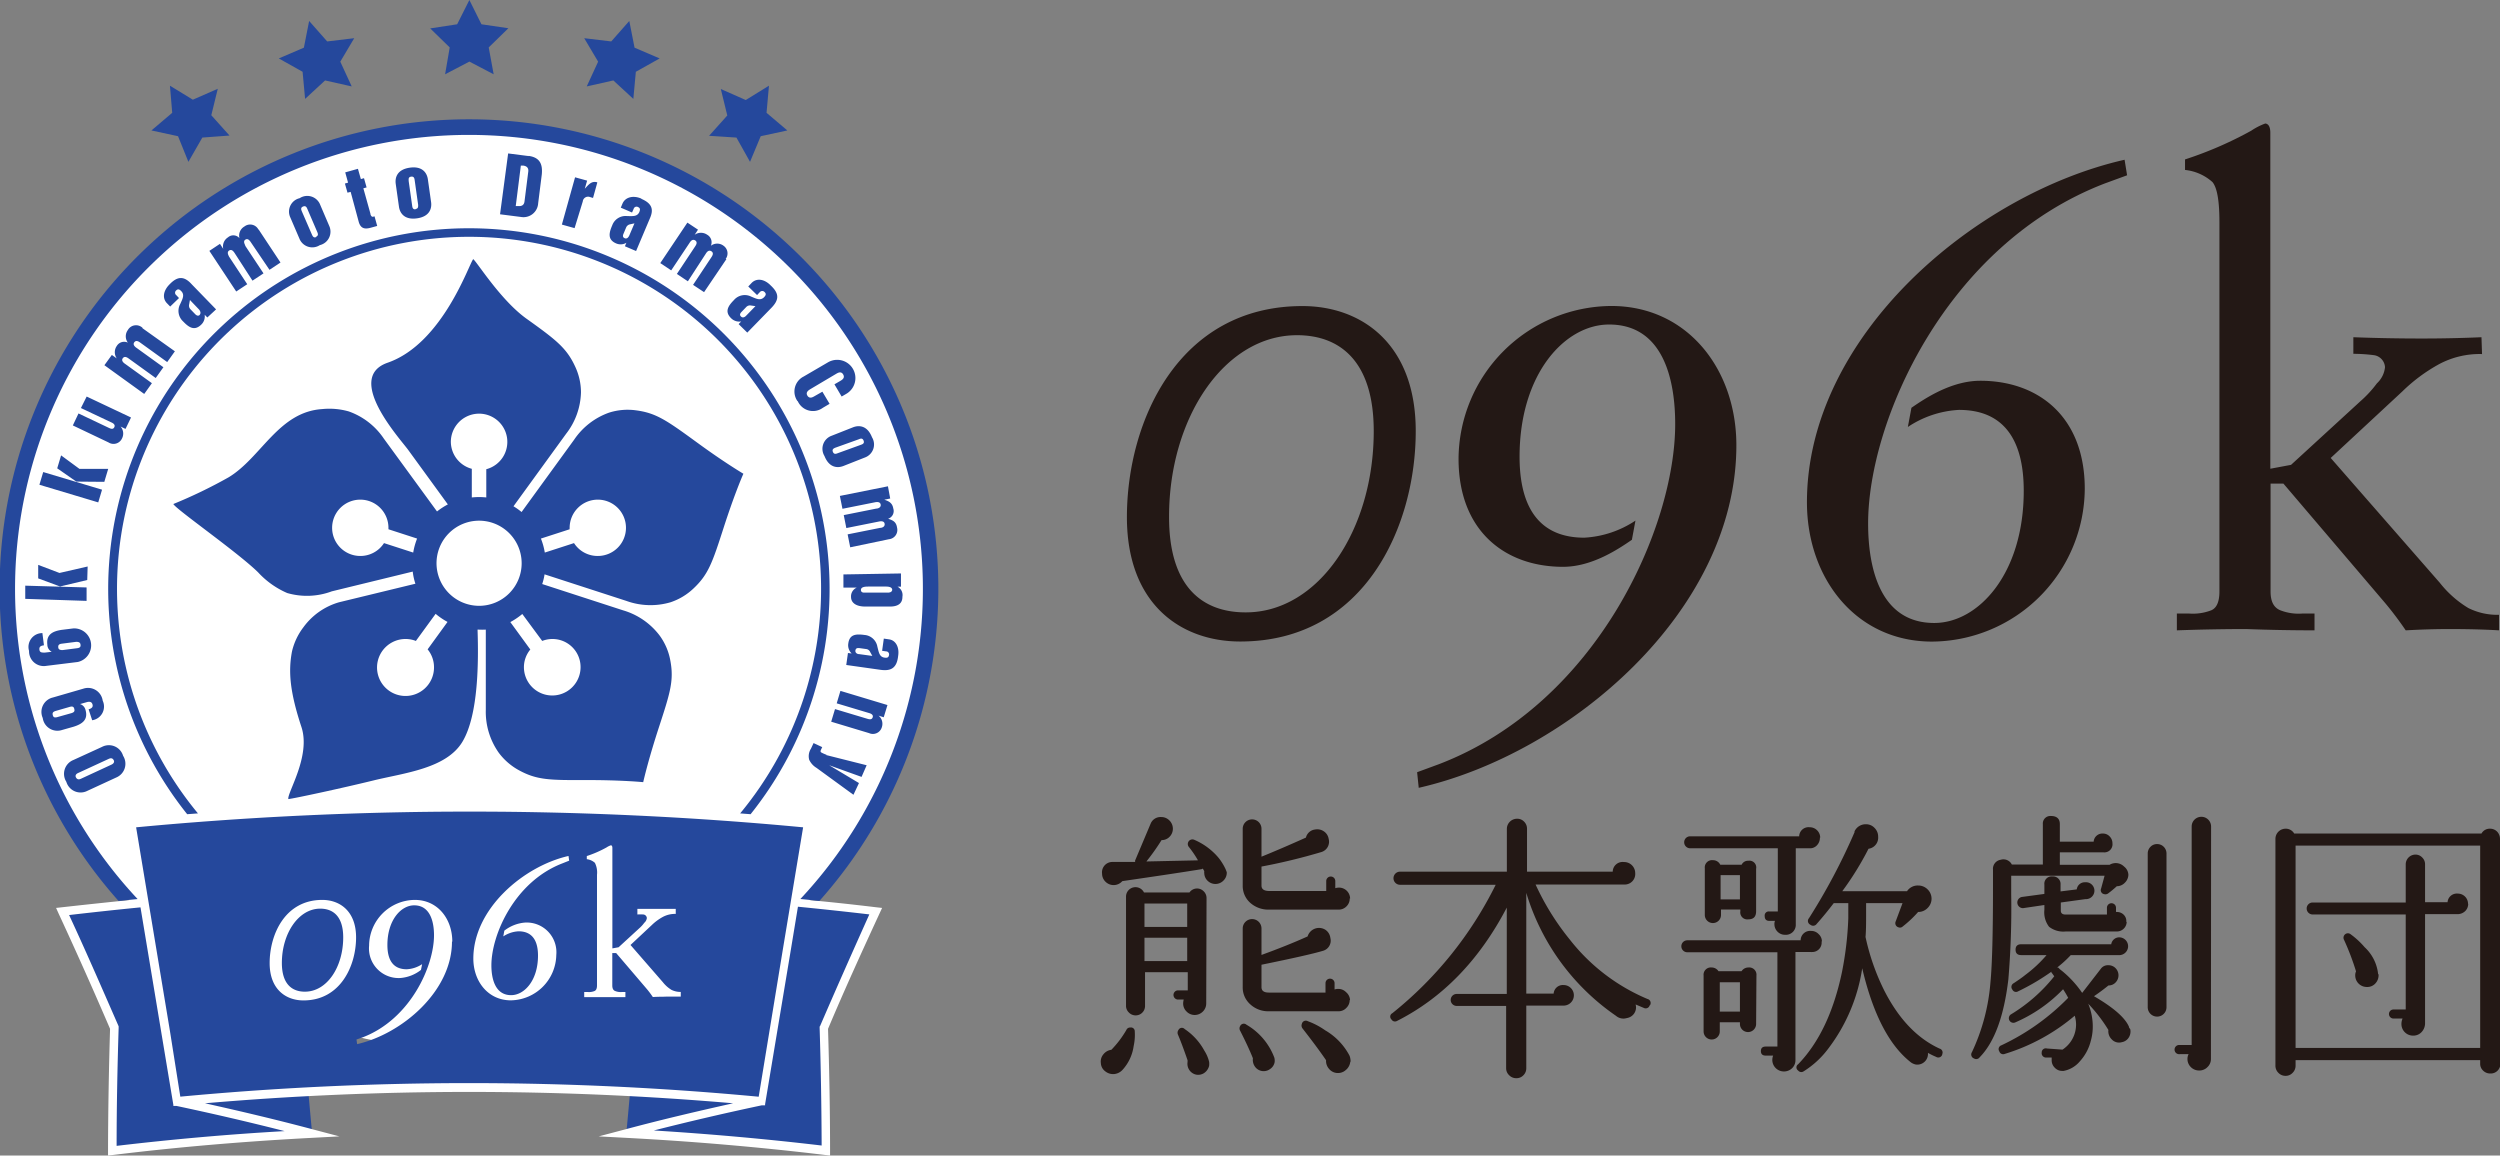
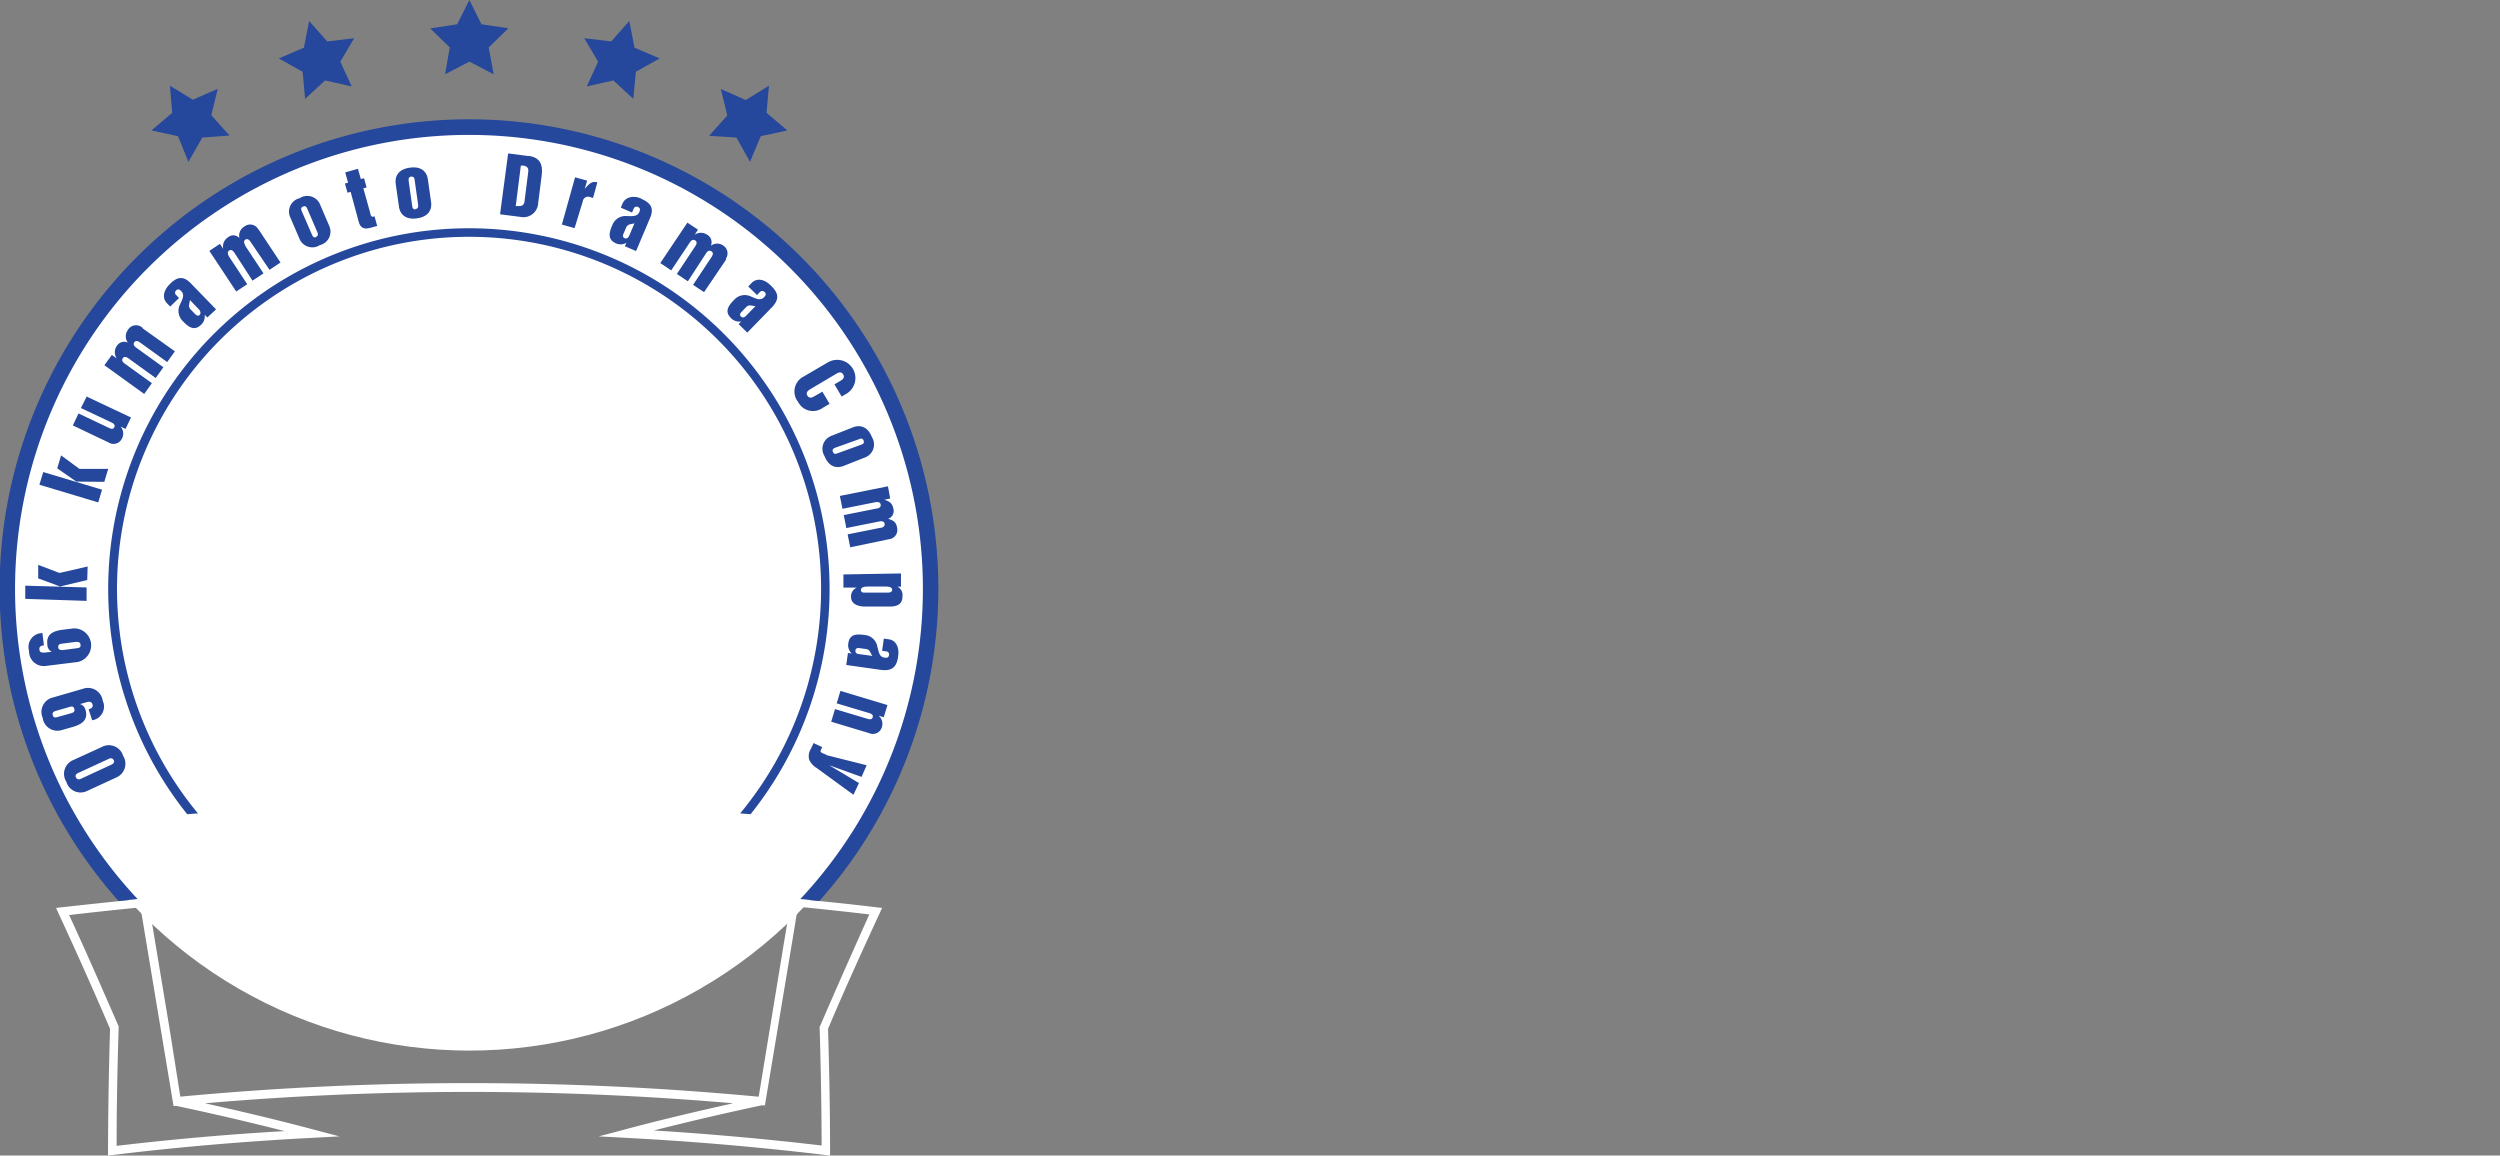
<svg xmlns="http://www.w3.org/2000/svg" viewBox="0 0 308.92 142.79">
  <rect x="0" y="0" width="308.92" height="142.79" fill="#808080" stroke="none" />
  <defs>
    <style>.cls-1{fill:#231815;}.cls-2{fill:#fff;}.cls-3{fill:#25489c;}</style>
  </defs>
  <g id="layer">
    <title>096k熊本歌劇団</title>
-     <path id="logotype" class="cls-1" d="M160.94,37.82c7.29,0,14,4.65,14,15.45,0,11.77-6.32,26-21.69,26-7.29,0-14-4.57-14-15.37C139.25,52.13,145.57,37.82,160.94,37.82Zm-7,37.85c9,0,15.81-10.19,15.81-22.4,0-8.69-4.22-11.85-9.48-11.85-9,0-15.81,10.27-15.81,22.39C144.43,72.59,148.64,75.67,153.91,75.67Zm21.17,19.75,2.72-1C197.38,86.91,207,65.13,207,52.4c0-5.36-1.4-12.3-8.17-12.3-5.44,0-11.06,6.06-11.06,16.34,0,6.41,2.55,10,8,10a12.62,12.62,0,0,0,6.32-2.11l-.44,2.37c-1.66,1.14-4.91,3.34-8.51,3.34-7.12,0-12.91-4.39-12.91-13.35a19,19,0,0,1,18.88-18.88c9.39,0,15.45,7.81,15.45,17.21,0,20.55-20.72,38.11-39.25,42.33Zm87.73-73.76-2.73,1C240.5,30.18,230.84,52,230.84,64.69c0,5.36,1.41,12.29,8.17,12.29,5.44,0,11.06-6.06,11.06-16.33,0-6.41-2.54-10-8-10a12.53,12.53,0,0,0-6.32,2.11l.44-2.37c1.67-1.15,4.92-3.34,8.52-3.34,7.11,0,12.9,4.39,12.9,13.35a19,19,0,0,1-18.88,18.88c-9.39,0-15.45-7.82-15.45-17.21,0-20.55,20.72-38.12,39.25-42.33ZM306.7,43.75A10.64,10.64,0,0,0,301.39,45a20.82,20.82,0,0,0-4.54,3.37L288,56.59,301.47,72A13.09,13.09,0,0,0,305,75.13a8,8,0,0,0,3.8.84v1.92c-1.68-.1-3.74-.16-6.17-.16-1.76,0-3.55.06-5.36.16-.78-1.15-1.62-2.27-2.53-3.36L282.16,59.76h-1.59V73.08c0,1.26.4,2,1.2,2.33a6.24,6.24,0,0,0,2.79.4H286v2.08q-4.14,0-8.45-.16c-2.84,0-5.69.06-8.56.16V75.81h1.45a6.33,6.33,0,0,0,2.81-.4c.67-.29,1-1.07,1-2.32V27.43c0-2.59-.28-4.23-.86-4.93A6,6,0,0,0,270,21V19.7a46.83,46.83,0,0,0,8.18-3.55,8,8,0,0,1,1.74-.89c.41.05.62.44.62,1.16v41.5l2.56-.48,8.56-7.85a14,14,0,0,0,2.05-2.22,3.14,3.14,0,0,0,1-2,1.59,1.59,0,0,0-1.43-1.49,20.54,20.54,0,0,0-2.48-.16V41.67q4.23.16,8.46.16,3.72,0,7.37-.16Zm-166.48,83.7a6.52,6.52,0,0,1-.14,1.83,5.45,5.45,0,0,1-1.4,2.95,1.62,1.62,0,0,1-1,.49,1.55,1.55,0,0,1-1.12-.35,1.33,1.33,0,0,1-.53-1,1.37,1.37,0,0,1,.3-1.07,1.49,1.49,0,0,1,1-.58,12.45,12.45,0,0,0,1.86-2.46.48.48,0,0,1,.46-.29A.47.47,0,0,1,140.22,127.45Zm11.37-19.66a1.34,1.34,0,0,1-.39,1,1.39,1.39,0,0,1-.95.44,1.37,1.37,0,0,1-1-.37,1.33,1.33,0,0,1-.44-.93.9.9,0,0,1,0-.28l-.18-.32-.14.07q-3,.49-9.81,1.48a1.42,1.42,0,0,1-2.08.07,1.39,1.39,0,0,1-.42-1,1.28,1.28,0,0,1,1.27-1.44l2.81,0a.79.79,0,0,0,0-.17l1.93-4.58a1.31,1.31,0,0,1,1.27-.8,1.4,1.4,0,0,1,1.05.43,1.43,1.43,0,0,1,.42,1,1.41,1.41,0,0,1-.4,1,1.33,1.33,0,0,1-1,.42,27.54,27.54,0,0,1-1.87,2.64l6.37-.14a12.42,12.42,0,0,0-1.13-1.66.57.57,0,0,1,.67-.88,8.06,8.06,0,0,1,3,2.22,6.85,6.85,0,0,1,.84,1.34A3.8,3.8,0,0,1,151.59,107.79Zm-2.54,16.07V124a1.39,1.39,0,0,1-.42,1,1.42,1.42,0,0,1-1,.42,1.39,1.39,0,0,1-1-.42,1.36,1.36,0,0,1-.43-1,2.07,2.07,0,0,1,.07-.49h-.77a.57.57,0,0,1,0-1.13h1.27v-2.25h-5.28v4.15a1.16,1.16,0,0,1-2,.83,1.13,1.13,0,0,1-.35-.83V110.77a1.17,1.17,0,0,1,2.22-.49h5.62a1.14,1.14,0,0,1,1.76-.14,1.15,1.15,0,0,1,.35.85Zm-2.35-9.32v-2.89h-5.28v2.89Zm0,4.22v-2.89h-5.28v2.89Zm2.71,12.45a2,2,0,0,1,0,.49,1.5,1.5,0,0,1-.6.88,1.32,1.32,0,0,1-1,.21,1.34,1.34,0,0,1-.86-.59,1.37,1.37,0,0,1-.2-1,.45.45,0,0,1,0-.17c-.45-1.31-.85-2.38-1.2-3.2a.59.59,0,0,1,.07-.56.47.47,0,0,1,.77-.11,7.53,7.53,0,0,1,2.43,2.67A4.46,4.46,0,0,1,149.41,131.21Zm8.09.07a1.32,1.32,0,0,1-.59.84,1.32,1.32,0,0,1-1.86-.35,1.44,1.44,0,0,1-.23-1c-.37-.93-.9-2.07-1.58-3.41a.55.55,0,0,1,0-.56.49.49,0,0,1,.78-.18,7.91,7.91,0,0,1,3.45,4.08A1.51,1.51,0,0,1,157.5,131.28ZM166.78,111a1.31,1.31,0,0,1-.4,1,1.33,1.33,0,0,1-1,.4h-8.55a3.36,3.36,0,0,1-2.34-.84,2.79,2.79,0,0,1-.93-2.15v-7a1.16,1.16,0,1,1,2.32,0v3.45q2.46-1,5.49-2.36a1.32,1.32,0,0,1,1.13-1,1.45,1.45,0,0,1,1.09.23,1.37,1.37,0,0,1,.59.93,1.33,1.33,0,0,1-.88,1.62,73.12,73.12,0,0,1-7.42,1.8v2.35c0,.45.32.67,1,.67h7v-1.23a.56.56,0,0,1,1.12,0v.88a1.61,1.61,0,0,1,.46-.07,1.37,1.37,0,0,1,1.37,1.37Zm0,12.59a1.35,1.35,0,0,1-.41.95,1.3,1.3,0,0,1-1,.42h-8.58a3.24,3.24,0,0,1-2.3-.86,2.77,2.77,0,0,1-.93-2.13v-7.24a1.16,1.16,0,1,1,2.32,0V118c2.06-.75,4-1.52,5.7-2.29a1.47,1.47,0,0,1,2.21-.81,1.41,1.41,0,0,1,.6,1,1.3,1.3,0,0,1-.88,1.58q-1.7.52-7.63,1.73v2.77c0,.45.3.67.91.67h7v-1.16a.56.56,0,1,1,1.12,0v.78a1.23,1.23,0,0,1,.42-.07,1.31,1.31,0,0,1,1,.4A1.36,1.36,0,0,1,166.82,123.54Zm.07,7.63a1.53,1.53,0,0,1-.55,1,1.44,1.44,0,0,1-1.07.37,1.4,1.4,0,0,1-1-.51,1.46,1.46,0,0,1-.37-1.07c-.77-1.13-1.75-2.44-2.92-3.94a.58.58,0,0,1-.07-.56.5.5,0,0,1,.74-.32,9.19,9.19,0,0,1,2.15,1.13,7.85,7.85,0,0,1,3,3.13A2,2,0,0,1,166.89,131.17Zm37-7a.51.51,0,0,1-.74.32l-1-.42a1.33,1.33,0,0,1-1.09,1.68,1.4,1.4,0,0,1-1.34-.28,28.33,28.33,0,0,1-11.08-15.19v12.45h3.38a1.14,1.14,0,0,1,1.23-1.06,1.27,1.27,0,1,1,0,2.54h-4.61V132a1.19,1.19,0,0,1-.35.86,1.15,1.15,0,0,1-.88.37,1.19,1.19,0,0,1-.89-.37,1.17,1.17,0,0,1-.37-.86v-7.7H180a.74.74,0,1,1,0-1.48h6.19V112.15q-5.07,9.7-13.55,14a.5.5,0,0,1-.7-.18.47.47,0,0,1,.11-.77,47,47,0,0,0,12.77-15.87H173a.81.81,0,0,1,0-1.62H186.2V102.4a1.26,1.26,0,0,1,1.26-1.23,1.15,1.15,0,0,1,.88.37,1.2,1.2,0,0,1,.35.86v5.31h10.59a1.22,1.22,0,0,1,1.37-1.19,1.37,1.37,0,0,1,1.41,1.37,1.3,1.3,0,0,1-1.27,1.41l-.17,0H189.75a31.72,31.72,0,0,0,4.25,6.83,24,24,0,0,0,9.57,7.31A.51.51,0,0,1,203.89,124.21Zm21.24-7.88a1.16,1.16,0,0,1-1.19,1.3.27.27,0,0,1-.14,0h-1.9l0,13.36a1.35,1.35,0,0,1-.42,1,1.45,1.45,0,0,1-2,0A1.43,1.43,0,0,1,219,131a1.62,1.62,0,0,1,.1-.56h-.91c-.4,0-.6-.19-.6-.56s.2-.56.6-.56h1.44V117.67H208.5a.74.74,0,0,1,0-1.48h14a1.18,1.18,0,0,1,1.3-1.16,1.26,1.26,0,0,1,.92.39A1.23,1.23,0,0,1,225.13,116.33Zm-.21-12.87a1.33,1.33,0,0,1-.38,1,1.15,1.15,0,0,1-.92.35H221.9v9.39a1.23,1.23,0,0,1-1.34,1.3,1.27,1.27,0,0,1-.91-.38,1.3,1.3,0,0,1-.39-.95,1,1,0,0,1,.07-.39h-.7q-.57,0-.57-.6a.5.5,0,0,1,.57-.56h1.05v-7.81H208.85a.74.74,0,0,1,0-1.48h13.47a1.16,1.16,0,0,1,1.3-1.12,1.3,1.3,0,0,1,1.3,1.3ZM217,126.53a1,1,0,1,1-2,0v-.21h-2.49v1.13a1,1,0,1,1-2,0v-6.9a.9.9,0,0,1,1-1,1,1,0,0,1,.84.46h2.85a1,1,0,0,1,.84-.46.9.9,0,0,1,1,1ZM217,112.6c0,.66-.31,1-.95,1a.87.87,0,0,1-1-1v-.21h-2.39v.67a1,1,0,0,1-2,0v-5.77a.9.9,0,0,1,1-1,1,1,0,0,1,.91.56h2.64a.88.88,0,0,1,.84-.49.84.84,0,0,1,.95,1ZM215,125v-3.62h-2.49V125Zm0-13.86v-3h-2.39v3Zm25,19.17a.51.51,0,0,1-.77.28,9.08,9.08,0,0,1-1-.49,1.32,1.32,0,0,1-1.51,1.44,1.67,1.67,0,0,1-.56-.24q-4.05-3.13-6.05-11.65a21.71,21.71,0,0,1-4.19,9.92,11.19,11.19,0,0,1-3.06,2.82.5.5,0,0,1-.67-.11.46.46,0,0,1,0-.77q3.87-4,5.42-11.4a41.45,41.45,0,0,0,.78-6.61v-1.9h-1.8c-.68.89-1.38,1.75-2.11,2.57a.53.53,0,0,1-.77.1.51.51,0,0,1-.18-.81,75.46,75.46,0,0,0,5.63-10.62l0-.11a1.52,1.52,0,0,1,1.41-.88,1.44,1.44,0,0,1,1.07.46,1.5,1.5,0,0,1,.44,1.09,1.38,1.38,0,0,1-1.19,1.48,37.64,37.64,0,0,1-3.24,5.24h8a1.58,1.58,0,0,1,1.37-.7,1.62,1.62,0,0,1,1.16.47,1.6,1.6,0,0,1,0,2.32,1.59,1.59,0,0,1-1.16.48,13.8,13.8,0,0,1-1.9,1.79.49.49,0,0,1-.52.11.53.53,0,0,1-.35-.74l.84-2.25h-4.5v1.62c0,.86,0,1.72-.07,2.56a27.94,27.94,0,0,0,2.35,6.69q2.67,5.2,6.79,7.1A.5.5,0,0,1,240,130.26ZM263,108.07a1.41,1.41,0,0,1-.43,1,1.37,1.37,0,0,1-1,.44v0a13.37,13.37,0,0,1-1.06.88.56.56,0,0,1-.49.1.5.5,0,0,1-.39-.7l.43-1.58H248.52v2.28a104.82,104.82,0,0,1-.35,10.52q-.81,6.85-3.55,9.64a.52.52,0,0,1-.7.14.52.52,0,0,1-.25-.78,24.79,24.79,0,0,0,2.29-8.68q.31-3.24.31-11.68v-2.18a1.13,1.13,0,0,1,.95-1.23,1.16,1.16,0,0,1,1.38.59h3.83v-5a.93.93,0,0,1,1-1c.73,0,1.1.35,1.1,1V104h4.18a1.08,1.08,0,0,1,1.16-1,1.11,1.11,0,0,1,.81.35,1.19,1.19,0,0,1,.35.85,1,1,0,0,1-1.12,1.12l-.18,0h-5.2v1.54h6.15a1.46,1.46,0,0,1,1.79.22A1.36,1.36,0,0,1,263,108.07Zm.24,19.13a1.4,1.4,0,0,1-.19,1,1.27,1.27,0,0,1-.86.58,1.22,1.22,0,0,1-1.22-.32,1.4,1.4,0,0,1-.44-1.19,19.08,19.08,0,0,0-2.49-3.24,7.41,7.41,0,0,1,.56,2.81,6.46,6.46,0,0,1-.25,1.8,5.82,5.82,0,0,1-1.35,2.51,3.44,3.44,0,0,1-2,1.18h-.18a1.23,1.23,0,0,1-.91-.39,1.27,1.27,0,0,1-.39-.95l0-.31-.7,0a.54.54,0,0,1-.53-.63.5.5,0,0,1,.64-.49l1.93.14a3.7,3.7,0,0,0,1.51-4.19,24.28,24.28,0,0,1-8.65,4.72.5.5,0,0,1-.67-.32.49.49,0,0,1,.25-.74,28.36,28.36,0,0,0,8.26-5.87,11,11,0,0,0-.63-1.06,18.21,18.21,0,0,1-5.87,4.08.56.56,0,0,1-.53-1,20.12,20.12,0,0,0,5.31-4.68l-.1-.14h0l-.18-.25-.07-.07,0,0v-.11a28,28,0,0,1-4.12,2.43.49.49,0,0,1-.7-.21.52.52,0,0,1,.18-.81c.49-.33,1-.67,1.4-1a15.91,15.91,0,0,0,2.64-2.46h-3.13c-.47,0-.7-.23-.7-.67s.23-.67.7-.67h11.12a1,1,0,0,1,1.09-.85,1.1,1.1,0,0,1,0,2.19h-6.09a13.93,13.93,0,0,1-1.69,1.54h.07l.07,0,.21.21a12.69,12.69,0,0,1,2.75,2.92l2.32-3a1.06,1.06,0,0,1,.91-.42,1.21,1.21,0,0,1,.9.37,1.26,1.26,0,0,1,0,1.76,1.16,1.16,0,0,1-.88.37c-.52.42-1.11.87-1.79,1.33,2.39,1.39,3.83,2.64,4.32,3.77l0,.07Zm-.45-13.29a1.21,1.21,0,0,1-1.2,1.19h-6.33a2.87,2.87,0,0,1-2.06-.58,2.92,2.92,0,0,1-.58-2.09v-.6l-2.64.39a.7.7,0,0,1-.17-1.38l2.81-.38V109.3a.9.9,0,0,1,1-1,.93.93,0,0,1,1,1v.85l2-.25a1,1,0,0,1,1.05-.88,1,1,0,0,1,.18,2.08l-.14,0-3.06.42v1c0,.33.2.49.6.49h5.1v-.84a.56.56,0,1,1,1.12,0v.52h.11a1.18,1.18,0,0,1,.84.34A1.08,1.08,0,0,1,262.74,113.91Zm4.92,10.55a1.16,1.16,0,1,1-2.32,0v-19a1.17,1.17,0,0,1,.33-.81,1.11,1.11,0,0,1,.83-.35,1.13,1.13,0,0,1,.83.35,1.17,1.17,0,0,1,.33.81Zm5.49,6.4a1.36,1.36,0,0,1-.43,1,1.39,1.39,0,0,1-1,.42,1.42,1.42,0,0,1-1.05-.42,1.39,1.39,0,0,1-.42-1,1.26,1.26,0,0,1,.14-.6h-1.09a.57.57,0,1,1,0-1.13h1.47v-27a1.2,1.2,0,0,1,2.4,0Zm35.77.56a1.21,1.21,0,0,1-.35.88,1.18,1.18,0,0,1-.88.35,1.23,1.23,0,0,1-.9-.35,1.15,1.15,0,0,1-.37-.88V131H283.66v.67a1.22,1.22,0,0,1-.37.9,1.15,1.15,0,0,1-.86.37,1.19,1.19,0,0,1-.89-.37,1.22,1.22,0,0,1-.37-.9v-28a1.26,1.26,0,0,1,1.26-1.27,1.2,1.2,0,0,1,1.06.6h23.14a1.16,1.16,0,0,1,1.06-.6,1.2,1.2,0,0,1,.88.37,1.29,1.29,0,0,1,.35.9Zm-2.5-1.93v-25H283.66v25Zm-1.48-17.8a1.23,1.23,0,0,1-.38.9,1.36,1.36,0,0,1-.95.37h-4v13.47a1.57,1.57,0,0,1-.42,1.09,1.38,1.38,0,0,1-1.06.45,1.43,1.43,0,0,1-1.44-1.47,1.68,1.68,0,0,1,.14-.64h-1.12a.56.56,0,1,1,0-1.12h1.51V113h-11.5a.74.74,0,0,1,0-1.48h11.5V106.8a1.21,1.21,0,0,1,1.2-1.2,1.14,1.14,0,0,1,.84.36,1.15,1.15,0,0,1,.35.84v4.68h2.78a1.15,1.15,0,0,1,1.27-1.06,1.26,1.26,0,0,1,1.26,1.27Zm-11.08,8.69a1.47,1.47,0,0,1-.37,1.12,1.34,1.34,0,0,1-1.07.46,1.43,1.43,0,0,1-1.44-1.44,1.19,1.19,0,0,1,.1-.49,31.8,31.8,0,0,0-1.47-3.87.55.55,0,0,1,0-.57.54.54,0,0,1,.81-.14,10.07,10.07,0,0,1,1.72,1.59A5.28,5.28,0,0,1,293.86,120.38Z" />
    <g id="emblem">
      <circle class="cls-2" cx="58.01" cy="72.82" r="57" />
      <path class="cls-3" d="M12.61,92.29,9.05,93.92a1.84,1.84,0,0,0-.85,2.69,1.83,1.83,0,0,0,2.6,1.11l3.55-1.64a1.84,1.84,0,0,0,.86-2.69A1.83,1.83,0,0,0,12.61,92.29Zm1.15,2.2L10,96.23c-.36.17-.52,0-.61-.16s-.09-.4.28-.56l3.77-1.74c.37-.17.52,0,.61.16S14.12,94.33,13.76,94.49Zm-3.19-6.75A1,1,0,0,0,9.89,87l0,0,.81-.23c.37-.11.63-.06.73.27s-.11.5-.48.61L11.39,89a1.71,1.71,0,0,0,1.3-2.42,1.83,1.83,0,0,0-2.4-1.48L6.53,86.19a1.83,1.83,0,0,0-1.25,2.53,1.83,1.83,0,0,0,2.4,1.48l1.41-.4C10.17,89.46,10.91,88.94,10.57,87.74Zm-1.74.38-1.74.49c-.38.11-.51,0-.57-.25s0-.4.36-.51l1.73-.5c.38-.11.51,0,.57.25S9.21,88,8.83,88.12ZM5.72,82.28l3.89-.48a2.1,2.1,0,0,0-.53-4.15l-1.46.18c-1.11.17-1.92.57-1.77,1.82a1,1,0,0,0,.54.89v0l-.84.1c-.39,0-.64,0-.68-.37s.18-.48.56-.53l-.19-1.51a1.71,1.71,0,0,0-1.65,2.2A1.82,1.82,0,0,0,5.72,82.28Zm1.91-2.74,1.79-.23c.39,0,.5.13.53.34s0,.4-.43.45l-1.79.23c-.4,0-.51-.12-.53-.34S7.23,79.59,7.63,79.54Zm-.21-7.07-2.7-1,0-1.67,2.63,1L10.83,70l-.05,1.67Zm3.28,1.78L3.12,74l0-1.63,7.58.22ZM9.43,59.51,7.07,57.87l.48-1.6,2.27,1.67,3.55,0-.48,1.6Zm2.71,2.57L4.87,59.9l.47-1.57,7.27,2.18ZM10.71,49l5.48,2.59L15.51,53l-.61-.29v0a1.31,1.31,0,0,1,.18,1.46,1.15,1.15,0,0,1-1.67.5L9,52.57l.7-1.48,3.75,1.78c.2.09.52.25.68-.09s-.23-.52-.36-.58L10,50.42Zm6.9-8.44,4,2.85-.95,1.33-3.3-2.38c-.18-.13-.53-.39-.77-.06s.18.62.3.7l3.3,2.38-.95,1.33-3.3-2.38c-.18-.13-.53-.39-.77-.06s.18.62.3.7l3.3,2.38-.95,1.33-4.92-3.55.92-1.27.61.43h0a1.34,1.34,0,0,1,0-1.54,1.06,1.06,0,0,1,1.37-.41,1.31,1.31,0,0,1,0-1.56A1.16,1.16,0,0,1,17.61,40.51ZM21,35.09c-.81.78-1,1.75-.35,2.4l.38.39,1.09-1.05-.34-.36a.37.37,0,0,1,0-.59c.22-.21.4-.13.62.1.46.47.13,1-.13,1.59a1.76,1.76,0,0,0,.35,2.14c.68.71,1.38,1.24,2.24.41a1.4,1.4,0,0,0,.43-1.23h0l.33.34,1.08-1-3-3.09C22.8,34.14,22,34.07,21,35.09Zm3.7,3.81c-.17.16-.36.15-.6-.1l-.56-.58a.64.64,0,0,1-.17-.59l.1-.56,1.13,1.18C24.77,38.46,24.85,38.72,24.67,38.9Zm7.26-10.54,2.7,4.08-1.36.9L31,29.94c-.12-.18-.36-.54-.69-.32s0,.64,0,.76l2.25,3.4-1.36.9L29,31.28c-.12-.18-.36-.54-.69-.32s-.05.64,0,.76l2.24,3.4-1.36.9L25.87,31l1.31-.87.41.63h0a1.32,1.32,0,0,1,.58-1.43,1,1,0,0,1,1.42.1,1.29,1.29,0,0,1,.61-1.44A1.15,1.15,0,0,1,31.93,28.36Zm7.6-3.07a1.71,1.71,0,0,0-2.53-.8,1.7,1.7,0,0,0-1.16,2.37L37,29.49a1.71,1.71,0,0,0,2.52.8,1.71,1.71,0,0,0,1.16-2.38Zm-.48,4c-.34.15-.45-.12-.54-.31L37.3,26.12c-.08-.2-.19-.46.15-.6s.45.11.53.3l1.22,2.84C39.28,28.85,39.39,29.11,39.05,29.26Zm7.2-2.56.33,1.19-.76.21c-.67.19-1.26.2-1.52-.71l-1-3.71-.39.1-.32-1.13.39-.11-.35-1.27,1.57-.44.36,1.27.39-.11.32,1.14-.4.11.87,3.12c0,.15.13.45.34.39Zm6.59-4.58c-.1-.71-.61-1.66-2.23-1.43s-1.84,1.28-1.74,2l.4,2.83c.1.71.61,1.66,2.23,1.43s1.84-1.29,1.74-2Zm-1.5,3.71c-.37.05-.41-.23-.44-.44l-.43-3.05c0-.21-.07-.49.3-.54s.41.23.44.43l.43,3.06C51.67,25.5,51.71,25.78,51.34,25.83Zm14-6.57-2.58-.33-1,7.52,2.58.33a1.82,1.82,0,0,0,2.13-1.69l.45-3.58C67.06,20.36,66.77,19.45,65.29,19.26Zm-.56,5.62c-.06.44-.35.6-.81.55l-.27,0,.63-5,.27,0c.46.05.7.29.65.73Zm9-2.36-.53,1.91-.37-.11a.66.66,0,0,0-.9.55L71,28.19l-1.57-.44,1.63-5.84,1.49.41-.29,1h0C72.69,22.88,73.05,22.33,73.77,22.52Zm5.46,2c-1-.44-2-.21-2.35.61l-.21.5,1.39.6.2-.45a.37.37,0,0,1,.55-.22c.27.12.27.31.15.61-.26.6-.86.5-1.52.5a1.75,1.75,0,0,0-1.83,1.15c-.39.9-.61,1.76.49,2.23A1.39,1.39,0,0,0,77.4,30h0l-.18.43,1.38.59,1.69-4C80.81,25.88,80.58,25.14,79.23,24.56Zm-1.51,4.55c-.12.27-.32.44-.56.34s-.28-.28-.14-.59l.31-.74a.66.66,0,0,1,.48-.39l.55-.12Zm12,2.92L87,36.1l-1.36-.9,2.25-3.39c.12-.18.37-.55,0-.77s-.61.21-.69.33L85,34.76l-1.36-.91,2.25-3.39c.12-.18.36-.54,0-.76s-.61.2-.69.32l-2.26,3.39-1.35-.9,3.35-5,1.31.87-.41.63h0a1.35,1.35,0,0,1,1.55,0,1.07,1.07,0,0,1,.45,1.36,1.29,1.29,0,0,1,1.57,0A1.15,1.15,0,0,1,89.67,32ZM92.84,35l-.38.4,1.09,1.06.34-.36a.39.39,0,0,1,.6,0c.22.22.14.4-.08.63-.46.47-1,.16-1.59-.08a1.76,1.76,0,0,0-2.13.43c-.69.7-1.2,1.42-.34,2.25a1.42,1.42,0,0,0,1.24.39h0l-.32.33,1.07,1.05,3-3.08c.91-.95,1-1.72-.1-2.74C94.45,34.46,93.46,34.32,92.84,35Zm-.63,4c-.2.22-.45.3-.64.12s-.16-.35.08-.6l.56-.58a.63.63,0,0,1,.58-.19l.56.08Zm6.35,10.59a2.07,2.07,0,0,1,.74-3.06l3-1.75a2.25,2.25,0,0,1,2.3,3.87L104,49l-.89-1.51.74-.43c.22-.13.59-.36.34-.79s-.64-.21-.86-.08l-3.22,1.91c-.17.11-.6.36-.34.79s.68.18.85.08l1-.57.89,1.5-.83.49A2.06,2.06,0,0,1,98.56,49.53Zm4.19,4.26a1.71,1.71,0,0,0-.87,2.5c.6,1.52,1.68,1.49,2.34,1.23l2.66-1.05a1.71,1.71,0,0,0,.87-2.5c-.6-1.52-1.68-1.49-2.34-1.23Zm3.37.43c.19-.08.45-.19.59.16s-.13.45-.32.52L103.52,56c-.2.08-.46.18-.6-.16s.13-.45.33-.53Zm-2.34,7,5.94-1.19L110,61.6l-.73.15v0c.6.19,1,.42,1.11,1.08a1,1,0,0,1-.64,1.27c.6.2,1,.37,1.11,1.11a1.15,1.15,0,0,1-1,1.42l-4.79,1-.32-1.6,4-.8c.22,0,.64-.12.57-.52s-.58-.29-.73-.26l-4,.8-.32-1.6,4-.8c.21,0,.64-.13.56-.52s-.58-.29-.72-.26l-4,.8Zm7,11.21v0h.55l0-1.63-7.11.12,0,1.63,1.65,0v0a1.18,1.18,0,0,0-.71,1.15c0,.77.69,1.21,1.83,1.19l3,0c1,0,1.53-.41,1.52-1.21A1.17,1.17,0,0,0,110.83,72.46Zm-.92.74-3.07,0c-.32,0-.4-.16-.41-.32,0-.42.57-.43,1-.43l2.09,0c.37,0,.77.07.78.41A.35.35,0,0,1,109.91,73.2Zm-.1,5.76-.55-.08-.21,1.51.49.07a.37.37,0,0,1,.36.47c-.05.3-.24.35-.56.3-.64-.09-.7-.69-.87-1.33a1.76,1.76,0,0,0-1.6-1.47c-1-.13-1.85-.12-2,1.07a1.4,1.4,0,0,0,.42,1.22v0l-.46-.06-.21,1.48,4.25.6c1.3.18,2-.24,2.16-1.7C111.16,80,110.69,79.08,109.81,79Zm-3.59,1.84c-.29,0-.51-.2-.47-.45s.19-.34.53-.29l.8.11a.61.61,0,0,1,.49.36l.27.49Zm-2.32,4.54,5.81,1.75-.46,1.51-.64-.2v0a1.3,1.3,0,0,1,.41,1.42,1.15,1.15,0,0,1-1.58.74l-4.68-1.41.47-1.56,4,1.2c.21.06.55.16.66-.19s-.31-.48-.45-.52l-4-1.2Zm-1.76,7.93,5,1.26L106.46,96l-4-1.44h0l3.68,2.2-.68,1.45-4.57-3.33a2.29,2.29,0,0,1-.9-1,1.71,1.71,0,0,1,.22-1.37l.32-.69,1.07.5-.16.34c-.06.14-.08.26.08.34A4.56,4.56,0,0,0,102.14,93.27Z" />
-       <path class="cls-3" d="M42.41,115.83c0,3.66-2,6.71-4.74,6.71-1.57,0-2.84-.92-2.84-3.55,0-3.63,2.05-6.71,4.74-6.71C41.15,112.28,42.41,113.22,42.41,115.83Zm59.4,11.2q.22,7.59.25,15.16-12.28-1.47-24.67-2.12,8.17-2.17,16.71-4-8.52,1.8-16.71,4c.16-1.72.32-3.44.47-5.16a376.66,376.66,0,0,0-39.76,0c.15,1.72.31,3.44.47,5.16q-12.37.65-24.67,2.12,0-7.58.25-15.16-3.11-7.22-6.42-14.4,5-.6,10.05-1.08c-.54-3.27-1.09-6.53-1.63-9.8a439.53,439.53,0,0,1,83.66,0c-.54,3.27-1.09,6.53-1.63,9.8q5,.48,10,1.08Q104.92,119.82,101.81,127ZM44,115.83c0-3.24-2-4.63-4.18-4.63-4.61,0-6.5,4.29-6.5,7.81,0,3.24,2,4.61,4.18,4.61C42.07,123.62,44,119.35,44,115.83Zm11.89.52c0-2.81-1.81-5.15-4.63-5.15a5.69,5.69,0,0,0-5.65,5.65,3.66,3.66,0,0,0,3.86,4,4.7,4.7,0,0,0,2.55-1l.14-.71a3.8,3.8,0,0,1-1.9.63c-1.63,0-2.39-1.07-2.39-3,0-3.08,1.68-4.9,3.31-4.9,2,0,2.45,2.08,2.45,3.69,0,3.81-2.9,10.33-8.76,12.6l-.82.29.08.57C49.64,127.77,55.85,122.51,55.85,116.35Zm14.44-10-.08-.58c-5.55,1.26-11.76,6.52-11.76,12.68,0,2.81,1.82,5.16,4.63,5.16A5.71,5.71,0,0,0,68.74,118a3.67,3.67,0,0,0-3.87-4,4.77,4.77,0,0,0-2.55,1l-.13.71a3.76,3.76,0,0,1,1.89-.63c1.63,0,2.4,1.08,2.4,3,0,3.08-1.69,4.89-3.32,4.89-2,0-2.44-2.08-2.44-3.68,0-3.82,2.89-10.34,8.76-12.6Zm11.94,16.8c.73,0,1.34,0,1.85,0v-.58a2.53,2.53,0,0,1-1.14-.25,4,4,0,0,1-1.07-.95l-4-4.6,2.64-2.47a6.22,6.22,0,0,1,1.36-1,3.17,3.17,0,0,1,1.59-.37v-.62c-.73,0-1.47,0-2.21,0s-1.69,0-2.53,0V113a6.89,6.89,0,0,1,.74,0,.48.48,0,0,1,.43.44.94.94,0,0,1-.32.59,4,4,0,0,1-.61.67l-2.56,2.35-.77.14V104.79c0-.21-.06-.33-.18-.34a2.08,2.08,0,0,0-.53.26,13.85,13.85,0,0,1-2.45,1.07v.39a1.79,1.79,0,0,1,1,.45,2.64,2.64,0,0,1,.26,1.47v13.68c0,.37-.1.6-.31.69a1.78,1.78,0,0,1-.84.12h-.43v.63c.86,0,1.71,0,2.57,0s1.7,0,2.52,0v-.63h-.42a1.78,1.78,0,0,1-.84-.12q-.36-.13-.36-.69v-4h.48l3.78,4.43a12,12,0,0,1,.75,1C81.17,123.17,81.7,123.16,82.23,123.16Z" />
      <path class="cls-2" d="M109,112.19l-.73-.08c-3.14-.38-6.33-.72-9.49-1l1.63-9.8-.57,0a439.76,439.76,0,0,0-83.76,0l-.57,0,1.63,9.8c-3.16.31-6.35.65-9.49,1l-.72.08.3.67c2.19,4.72,4.33,9.52,6.37,14.27-.15,5-.24,10.06-.25,15.06v.6l.59-.07c8.14-1,16.42-1.69,24.63-2.12l3.37-.18-3.26-.86c-4.38-1.17-8.86-2.23-13.35-3.23a380.28,380.28,0,0,1,65.26,0c-4.49,1-9,2.06-13.35,3.23l-3.26.86,3.37.18c8.21.43,16.49,1.14,24.63,2.12l.59.07v-.6c0-5-.1-10.05-.25-15.06,2-4.75,4.19-9.55,6.37-14.27Zm-94.59,29.4c0-4.83.1-9.73.25-14.55v-.11l0-.11c-2-4.57-4-9.19-6.12-13.75,2.92-.34,5.88-.66,8.82-.95l4.06,24.41h0l0,.13.4,0c4.48.95,9,2,13.35,3.11C28.24,140.16,21.28,140.78,14.43,141.59Zm7.87-6.08L21,127.4l-4.18-25.17a438.1,438.1,0,0,1,82.42,0l-2.49,15-3,18.29A381.42,381.42,0,0,0,22.3,135.51Zm79-8.69,0,.11V127c.15,4.84.23,9.73.25,14.55-6.85-.81-13.81-1.43-20.74-1.86,4.4-1.12,8.87-2.16,13.35-3.11l.4,0,0-.13h0l3.2-19.19.86-5.22c2.94.29,5.9.61,8.82.95C105.34,117.63,103.29,122.25,101.32,126.82Z" />
      <path class="cls-3" d="M24.46,100.51a43.5,43.5,0,1,1,67,0l1.29.1a44.57,44.57,0,1,0-69.62,0Z" />
      <path class="cls-3" d="M17,111.09a56.09,56.09,0,1,1,81.9,0l2.35.24a58,58,0,1,0-86.6,0Z" />
      <path class="cls-3" d="M58,0l1.49,3,3.33.49L60.39,5.86,61,9.18,58,7.61,55,9.18l.57-3.32L53.16,3.51,56.49,3ZM37.55,5.89l-3.1,1.33,2.94,1.65.31,3.35,2.47-2.28,3.29.74L42.05,7.62l1.72-2.9-3.34.4L38.2,2.59ZM21.28,13.94l-2.57,2.18,3.29.71L23.28,20,25,17l3.36-.25-2.25-2.51.8-3.27-3.08,1.35L21,10.59ZM77.76,2.59,75.53,5.12l-3.34-.4,1.72,2.9L72.5,10.68l3.29-.74,2.47,2.28.31-3.35,2.94-1.65-3.1-1.33Zm17.26,8-2.87,1.77L89.07,11l.8,3.27-2.25,2.51L91,17,92.68,20,94,16.83l3.29-.71-2.57-2.18Z" />
-       <path class="cls-3" d="M86.05,54.62c-3.72-2.71-5-3.6-7.5-3.92a7.53,7.53,0,0,0-3.29.29,8.72,8.72,0,0,0-4.32,3.35l-6.49,8.93a7.85,7.85,0,0,0-1-.71l6.49-8.94a8.67,8.67,0,0,0,1.85-5.15,7.55,7.55,0,0,0-.74-3.22C70,43,68.73,42,65,39.34c-3.15-2.29-6-6.88-6.52-7.32-.46.41-3.72,10.42-10.58,12.8-5.38,1.87,1.58,9.44,2.55,10.79l4.89,6.72A8.76,8.76,0,0,0,54,63.2l-6.57-9a8.72,8.72,0,0,0-4.33-3.36,8.74,8.74,0,0,0-3.29-.29c-5.4.35-7.53,6-11.56,8.43a60.46,60.46,0,0,1-6.83,3.3c.27.61,8,6,10.48,8.45a10.6,10.6,0,0,0,3.59,2.55A8.76,8.76,0,0,0,41,73.07l10-2.44a7.57,7.57,0,0,0,.33,1.5l-9.43,2.29a8.28,8.28,0,0,0-4.4,3.08,7.85,7.85,0,0,0-1.42,3c-.47,2.49-.26,5,1.17,9.34,1.18,3.59-1.79,8.14-1.62,8.9.66-.06,6.73-1.37,10.51-2.3s9-1.45,11-4.78,2-10,1.87-13.86h.13a8.69,8.69,0,0,0,.89,0v9.92A8.75,8.75,0,0,0,61.62,93a7.7,7.7,0,0,0,2.49,2.17c2.23,1.22,3.77,1.24,8.37,1.22,3.9,0,6.36.2,7,.26.15-.65.71-3,1.93-6.75,1.43-4.37,1.89-5.85,1.41-8.34a7.46,7.46,0,0,0-1.29-3A8.73,8.73,0,0,0,77,75.42L67,72.17a7,7,0,0,0,.29-1.2l10.1,3.28a8.76,8.76,0,0,0,5.47.17,7.62,7.62,0,0,0,2.83-1.7c1.85-1.74,2.34-3.2,3.75-7.58,1.2-3.71,2.15-6,2.42-6.6C91.3,58.2,89.19,56.92,86.05,54.62Zm-30.34,0a3.49,3.49,0,1,1,4.38,3.36v3.49a8.69,8.69,0,0,0-.89-.05,8.88,8.88,0,0,0-.9.05V57.93A3.48,3.48,0,0,1,55.71,54.57ZM44.54,68.7A3.48,3.48,0,1,1,48,65.22c0,.06,0,.12,0,.18l3.54,1.15a8.35,8.35,0,0,0-.48,1.73l-3.61-1.17A3.46,3.46,0,0,1,44.54,68.7Zm9.09,13.74a3.52,3.52,0,1,1-2.24-3.24l2.44-3.35a8.38,8.38,0,0,0,1.47,1l-2.46,3.39A3.48,3.48,0,0,1,53.63,82.44Zm.31-12.83a5.26,5.26,0,1,1,5.26,5.25A5.27,5.27,0,0,1,53.94,69.61Zm17.8,12.83a3.49,3.49,0,1,1-7,0,3.42,3.42,0,0,1,.79-2.18l-2.47-3.39a8.85,8.85,0,0,0,1.48-1L67,79.2a3.47,3.47,0,0,1,4.74,3.24ZM73.85,68.7a3.46,3.46,0,0,1-2.92-1.59l-3.61,1.17a8.35,8.35,0,0,0-.48-1.73l3.55-1.15a1.1,1.1,0,0,1,0-.18,3.48,3.48,0,1,1,3.48,3.48Z" />
    </g>
  </g>
</svg>